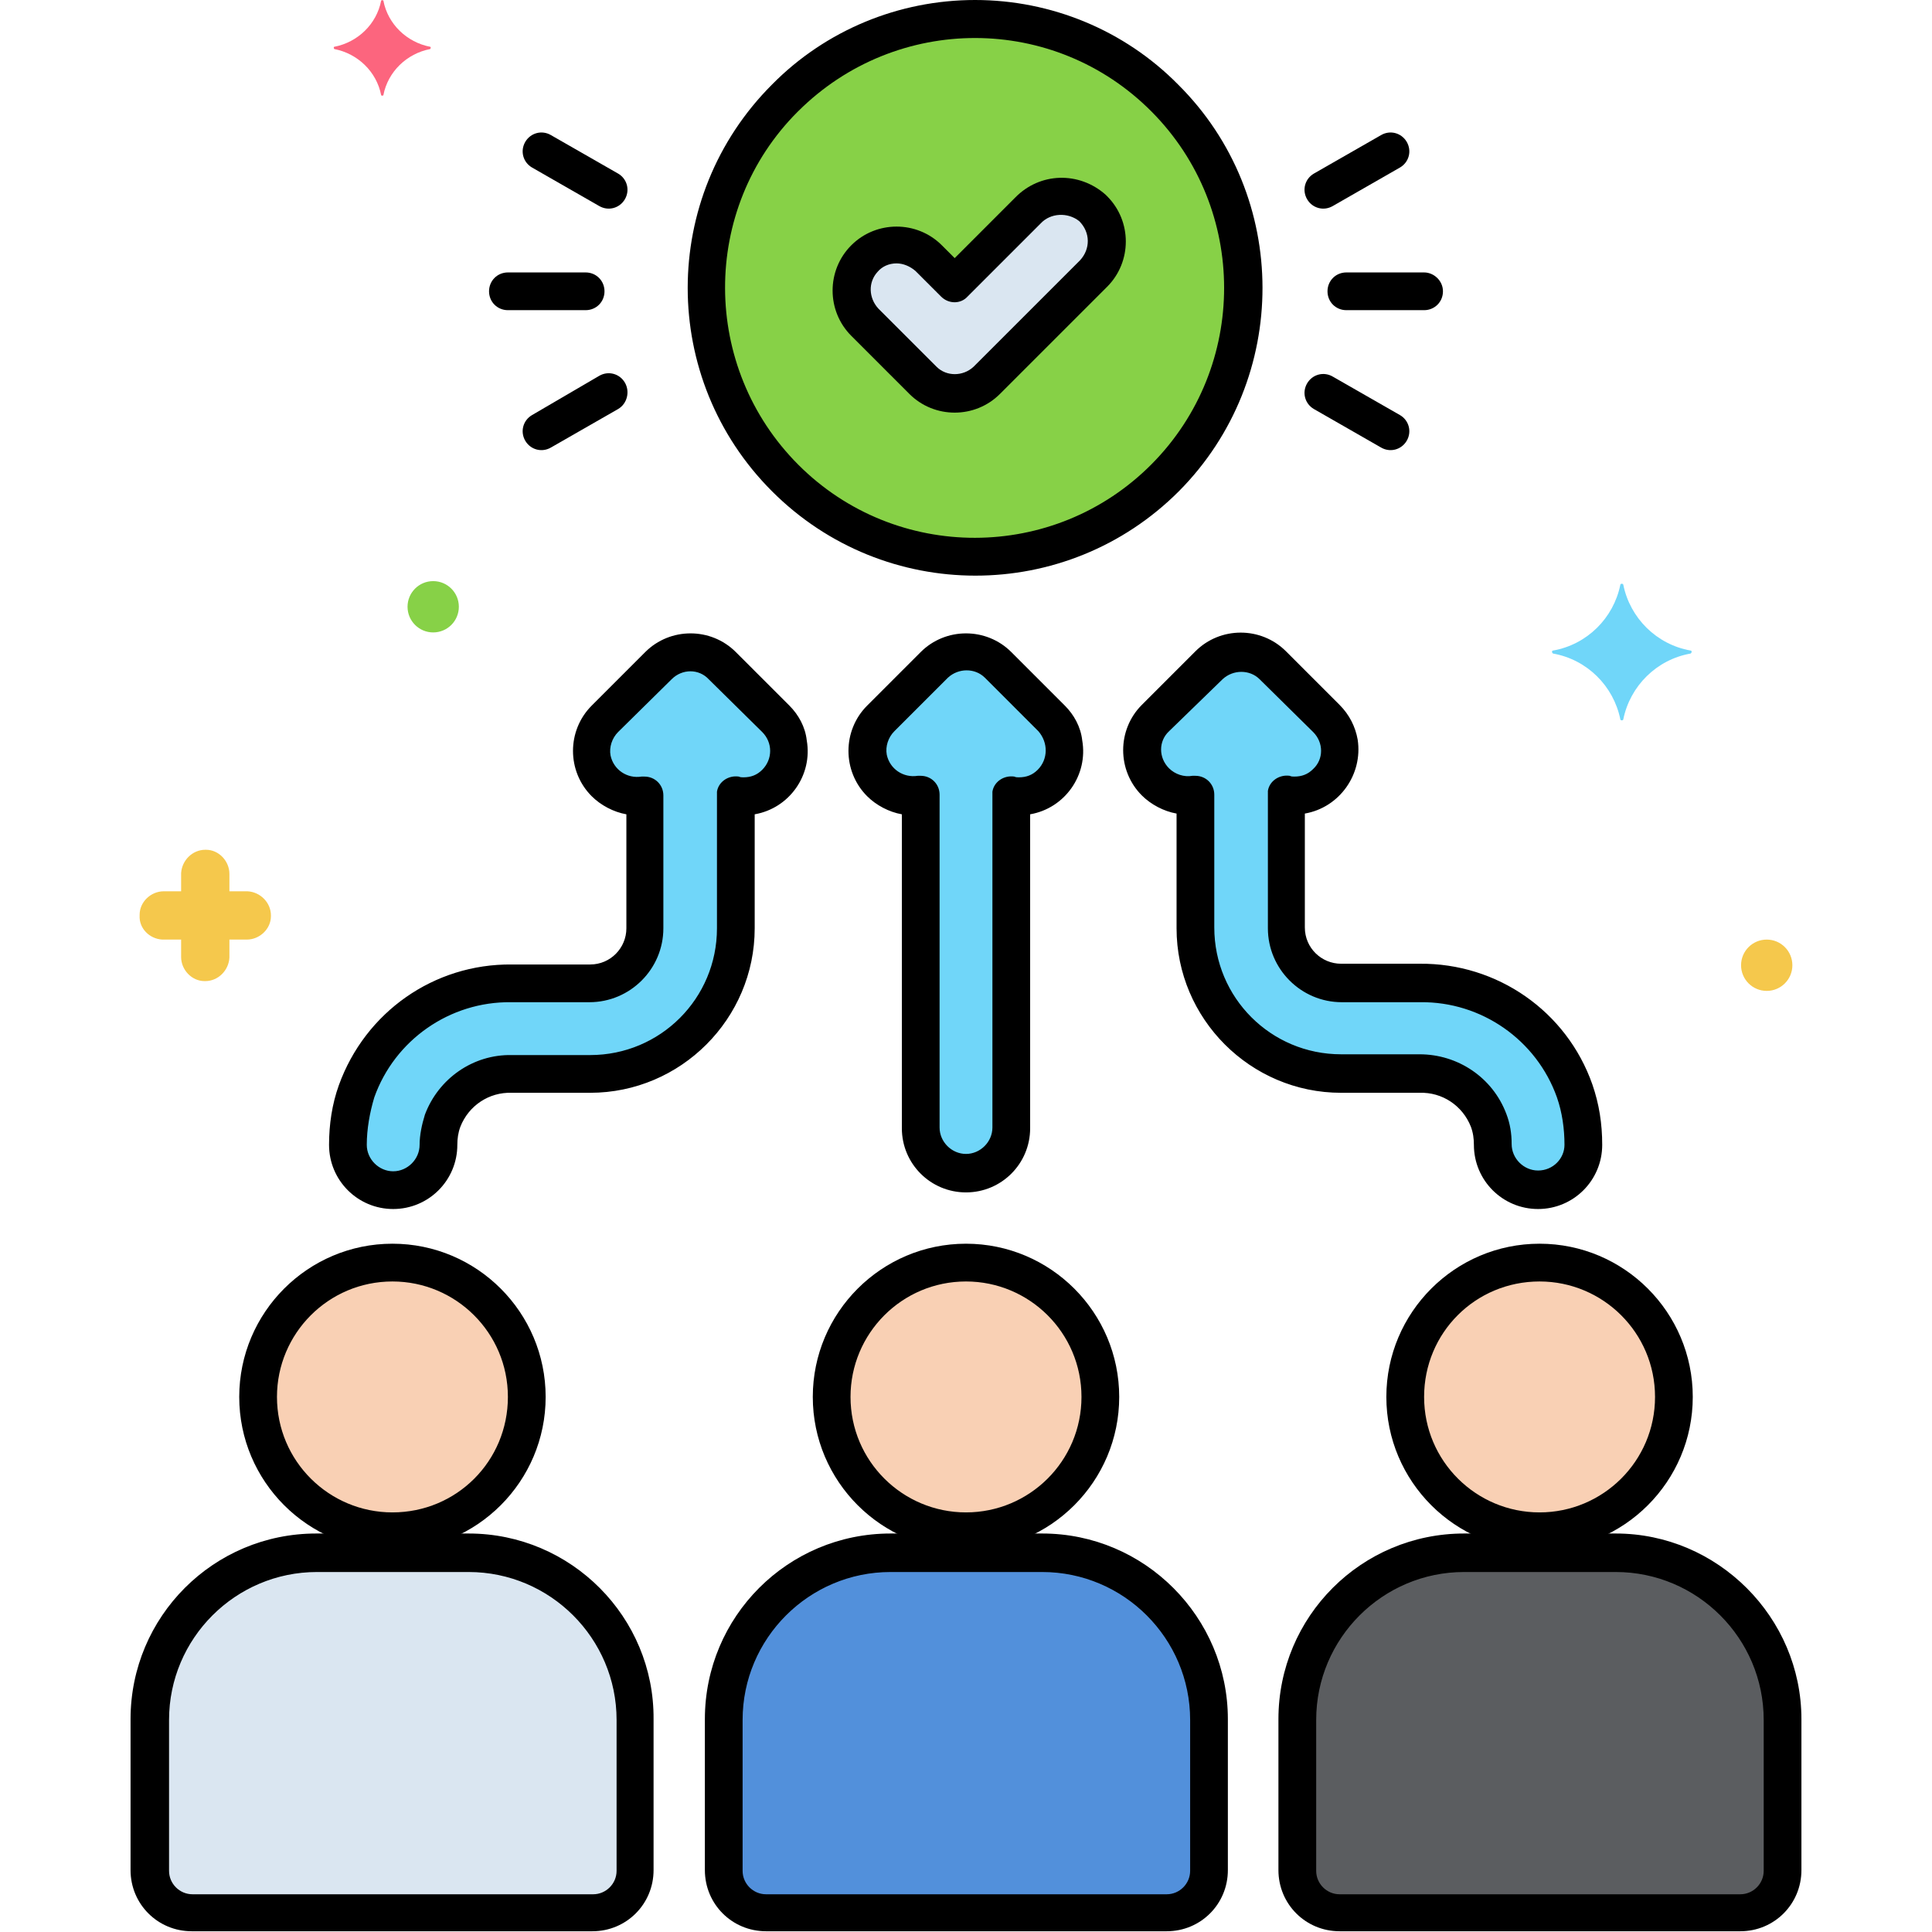
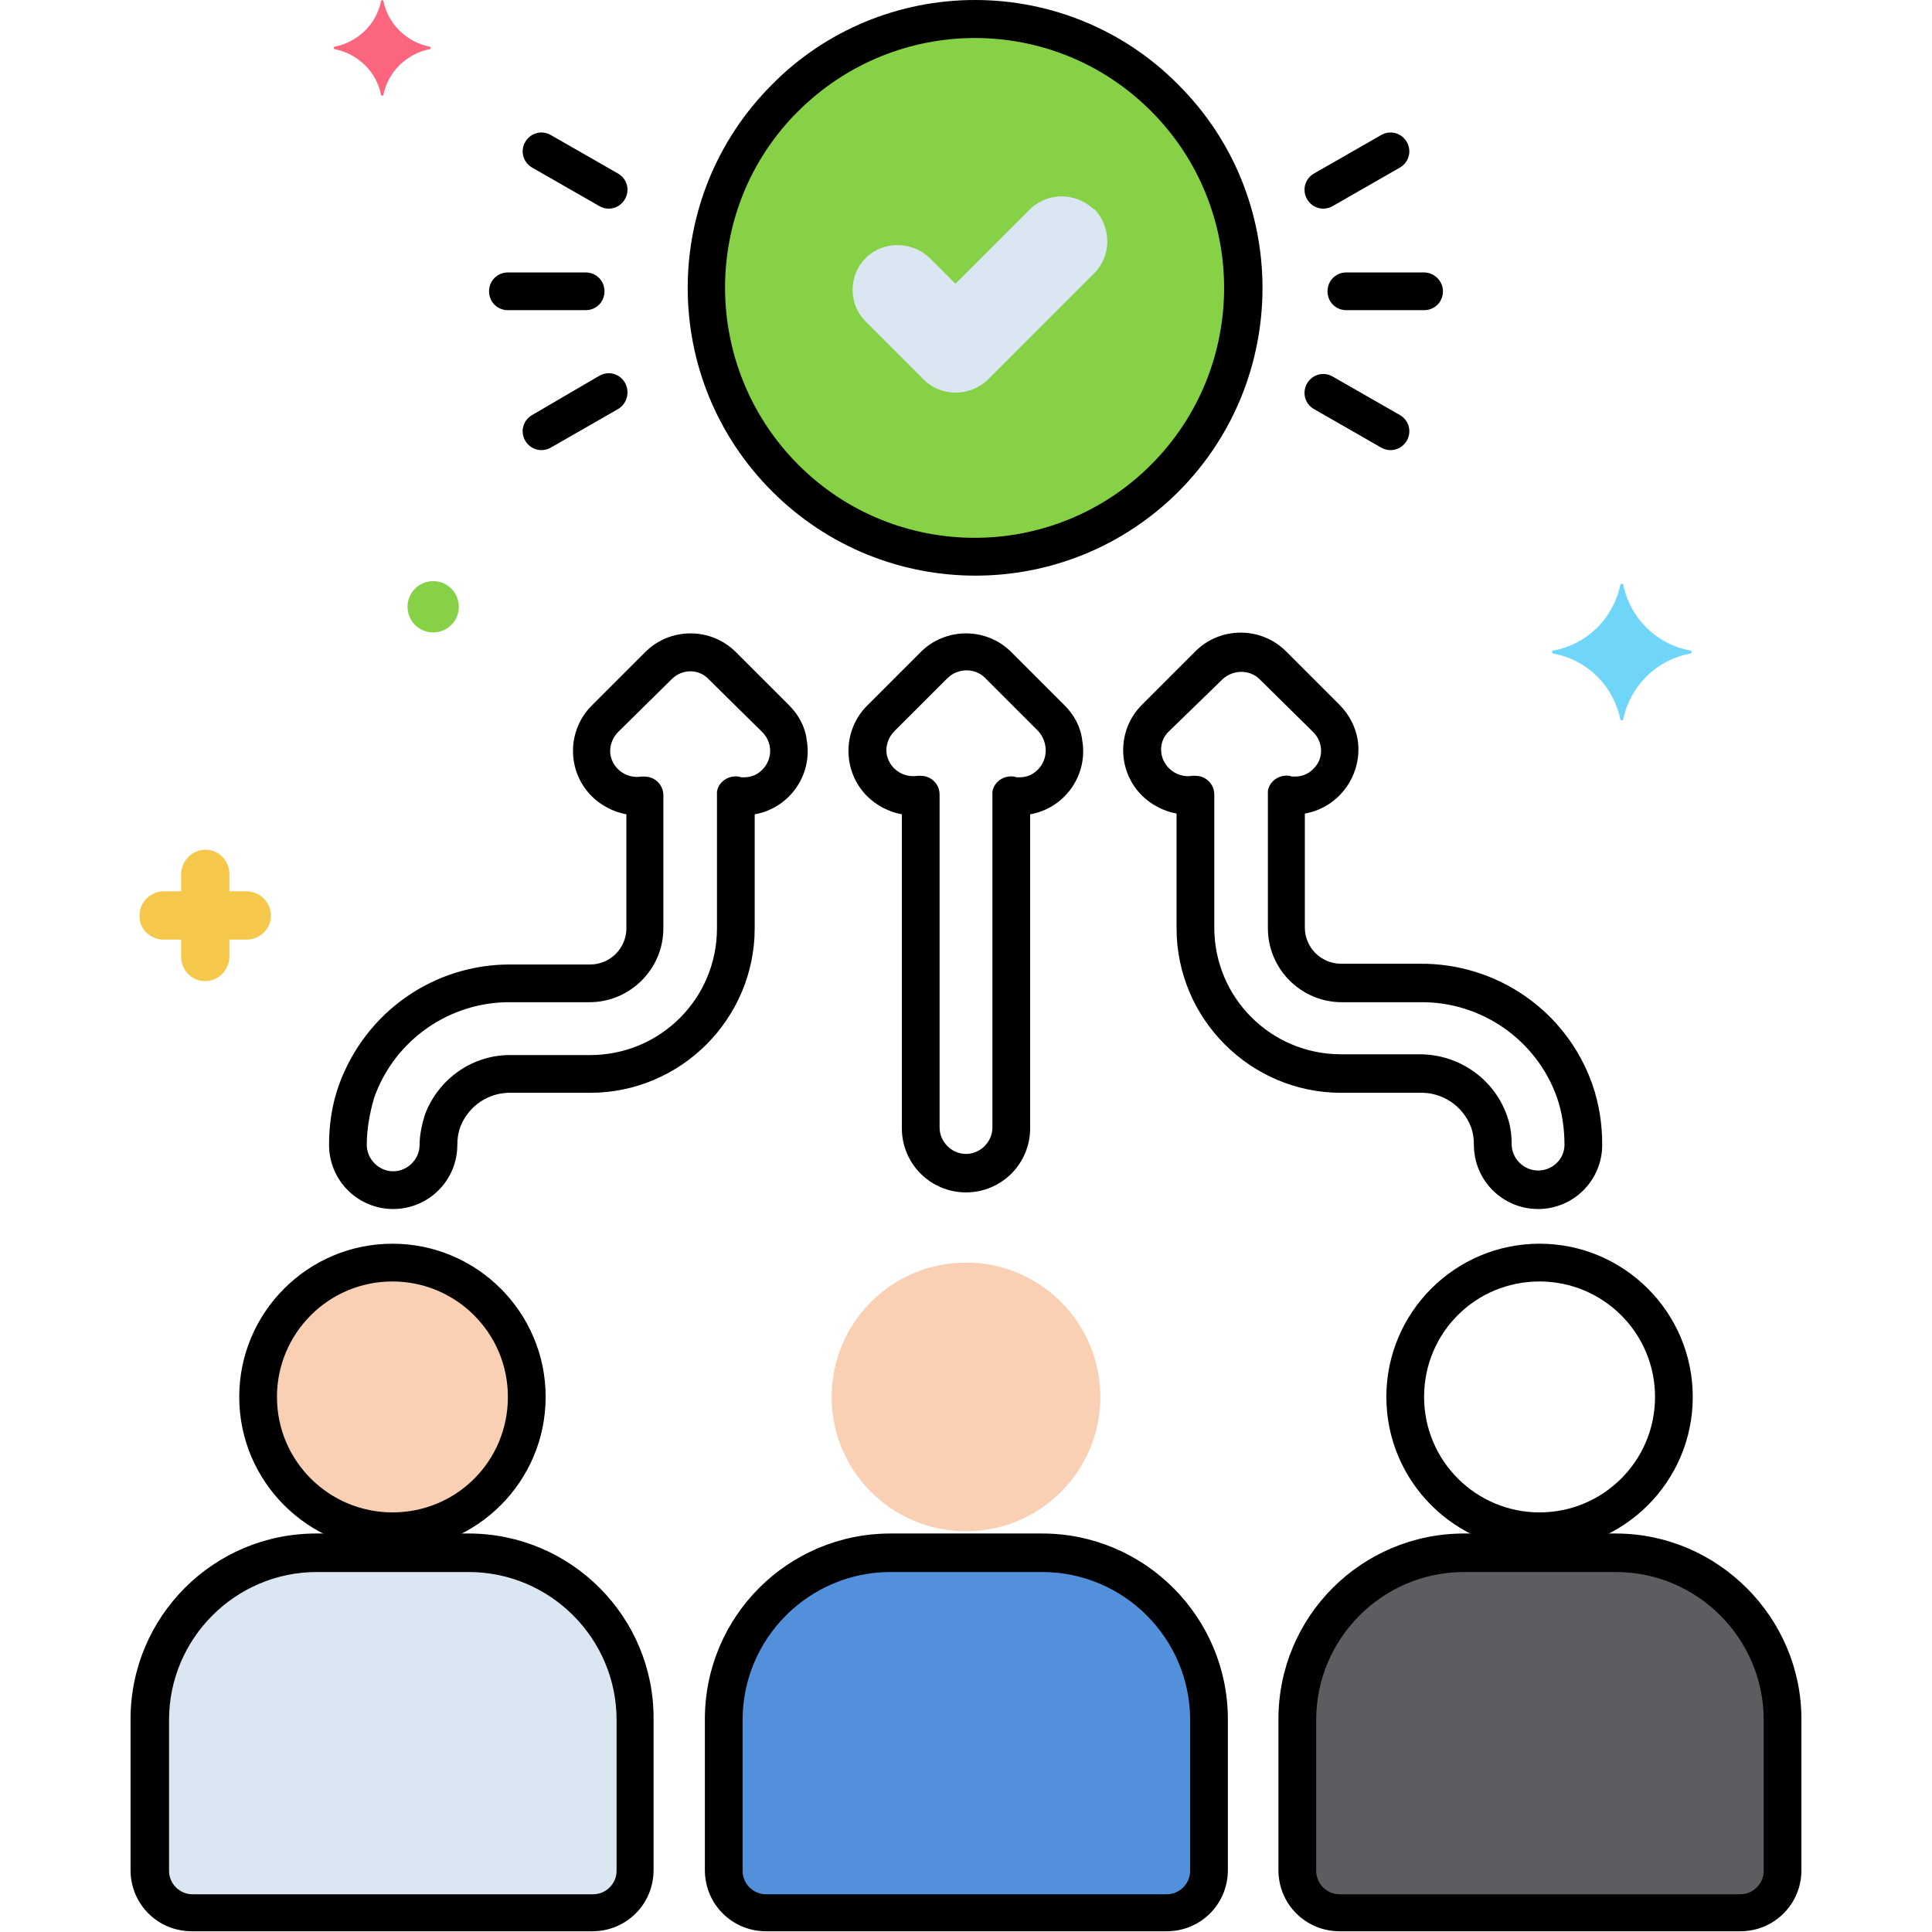
<svg xmlns="http://www.w3.org/2000/svg" width="70" height="70" viewBox="0 0 70 70" fill="none">
  <path d="M42.191 3.527C38.391 -0.273 32.238 -0.273 28.438 3.527C24.637 7.328 24.637 13.48 28.438 17.309C32.238 21.109 38.391 21.109 42.219 17.309C45.992 13.508 46.02 7.355 42.191 3.527Z" fill="#87D147" />
  <path d="M39.594 7.547C38.91 6.945 37.898 6.973 37.27 7.629L34.617 10.281L33.688 9.352C33.031 8.723 31.992 8.723 31.363 9.352C30.734 9.98 30.734 11.02 31.363 11.648L33.469 13.754C34.098 14.383 35.137 14.383 35.793 13.754L39.648 9.898C40.277 9.27 40.277 8.23 39.648 7.574C39.621 7.574 39.594 7.574 39.594 7.547Z" fill="#DAE6F1" />
-   <path d="M28.109 26.059L26.168 24.117C25.539 23.488 24.5 23.488 23.844 24.117L21.902 26.059C21.273 26.688 21.273 27.727 21.902 28.383C22.285 28.766 22.832 28.93 23.352 28.848V33.633C23.352 34.727 22.449 35.629 21.355 35.629H18.539C16.023 35.602 13.781 37.16 12.934 39.539C12.715 40.168 12.605 40.824 12.605 41.48C12.605 42.383 13.344 43.121 14.246 43.121C15.148 43.121 15.887 42.383 15.887 41.48C15.887 41.18 15.941 40.879 16.023 40.605C16.406 39.566 17.418 38.91 18.512 38.91H21.355C24.254 38.91 26.633 36.559 26.633 33.633V28.82C27.535 28.984 28.383 28.383 28.547 27.508C28.656 26.961 28.492 26.441 28.109 26.059ZM57.066 39.512C56.219 37.133 53.977 35.574 51.461 35.602H48.617C47.523 35.602 46.621 34.699 46.621 33.605V28.793C47.523 28.957 48.371 28.355 48.535 27.48C48.645 26.961 48.453 26.414 48.07 26.031L46.129 24.09C45.5 23.461 44.461 23.461 43.805 24.09L41.863 26.031C41.234 26.66 41.234 27.699 41.863 28.355C42.246 28.738 42.793 28.902 43.312 28.82V33.633C43.312 36.531 45.664 38.91 48.59 38.91H51.434C52.527 38.883 53.539 39.566 53.922 40.605C54.031 40.879 54.059 41.18 54.059 41.48C54.059 42.383 54.797 43.121 55.699 43.121C56.602 43.121 57.34 42.383 57.34 41.48C57.367 40.797 57.258 40.141 57.066 39.512ZM38.09 26.059L36.148 24.117C35.52 23.488 34.48 23.488 33.824 24.117L31.883 26.059C31.254 26.688 31.254 27.727 31.883 28.383C32.266 28.766 32.812 28.93 33.332 28.848V40.906C33.332 41.809 34.07 42.547 34.973 42.547C35.875 42.547 36.613 41.809 36.613 40.906V28.848C37.516 29.012 38.363 28.41 38.527 27.535C38.637 26.961 38.473 26.414 38.09 26.059Z" fill="#70D6F9" />
  <path d="M15.586 1.695C14.738 1.531 14.055 0.875 13.891 0.027C13.891 4.07454e-10 13.809 4.07454e-10 13.809 0.027C13.645 0.875 12.961 1.531 12.113 1.695C12.086 1.695 12.086 1.75 12.113 1.777C12.961 1.941 13.645 2.598 13.809 3.445C13.809 3.473 13.891 3.473 13.891 3.445C14.055 2.598 14.738 1.941 15.586 1.777C15.613 1.75 15.613 1.695 15.586 1.695Z" fill="#FC657E" />
  <path d="M8.969 32.293H8.312V31.664C8.312 31.199 7.93 30.789 7.465 30.789H7.437C6.973 30.789 6.59 31.172 6.562 31.637V32.293H5.934C5.469 32.293 5.059 32.676 5.059 33.141V33.168C5.031 33.633 5.414 34.016 5.879 34.043H6.562V34.672C6.562 35.137 6.945 35.547 7.41 35.547H7.437C7.902 35.547 8.285 35.164 8.312 34.699V34.043H8.941C9.406 34.043 9.816 33.66 9.816 33.195V33.168C9.816 32.703 9.434 32.32 8.969 32.293Z" fill="#F5C84C" />
-   <path d="M64.012 35.902C64.525 35.902 64.941 35.486 64.941 34.973C64.941 34.459 64.525 34.043 64.012 34.043C63.498 34.043 63.082 34.459 63.082 34.973C63.082 35.486 63.498 35.902 64.012 35.902Z" fill="#F5C84C" />
  <path d="M15.695 22.914C16.209 22.914 16.625 22.498 16.625 21.984C16.625 21.471 16.209 21.055 15.695 21.055C15.182 21.055 14.766 21.471 14.766 21.984C14.766 22.498 15.182 22.914 15.695 22.914Z" fill="#87D147" />
  <path d="M61.25 23.57C60.02 23.352 59.062 22.395 58.816 21.191C58.816 21.137 58.707 21.137 58.707 21.191C58.461 22.395 57.504 23.352 56.273 23.57C56.219 23.57 56.219 23.652 56.273 23.68C57.504 23.898 58.461 24.855 58.707 26.059C58.707 26.113 58.816 26.113 58.816 26.059C59.062 24.855 60.02 23.898 61.25 23.68C61.305 23.652 61.305 23.57 61.25 23.57Z" fill="#70D6F9" />
  <path d="M50.723 15.039L48.289 13.645C47.961 13.453 47.551 13.562 47.359 13.891C47.168 14.219 47.277 14.629 47.605 14.82L50.039 16.215C50.367 16.406 50.777 16.297 50.969 15.969C51.16 15.641 51.051 15.23 50.723 15.039ZM51.598 9.871H48.781C48.398 9.871 48.098 10.172 48.098 10.555C48.098 10.938 48.398 11.238 48.781 11.238H51.598C51.98 11.238 52.281 10.938 52.281 10.555C52.281 10.172 51.953 9.871 51.598 9.871ZM50.969 5.141C50.777 4.813 50.367 4.703 50.039 4.895L47.605 6.289C47.277 6.48 47.168 6.891 47.359 7.219C47.551 7.547 47.961 7.656 48.289 7.465L50.723 6.07C51.051 5.879 51.16 5.469 50.969 5.141ZM22.641 13.863C22.449 13.535 22.039 13.426 21.711 13.617L19.277 15.039C18.949 15.23 18.84 15.641 19.031 15.969C19.223 16.297 19.633 16.406 19.961 16.215L22.395 14.82C22.723 14.629 22.832 14.191 22.641 13.863ZM21.219 9.871H18.402C18.02 9.871 17.719 10.172 17.719 10.555C17.719 10.938 18.02 11.238 18.402 11.238H21.219C21.602 11.238 21.902 10.938 21.902 10.555C21.902 10.172 21.602 9.871 21.219 9.871ZM22.395 6.289L19.961 4.895C19.633 4.703 19.223 4.813 19.031 5.141C18.84 5.469 18.949 5.879 19.277 6.07L21.711 7.465C22.039 7.656 22.449 7.547 22.641 7.219C22.832 6.891 22.723 6.48 22.395 6.289Z" fill="black" />
  <path d="M35 55.48C37.688 55.48 39.867 53.301 39.867 50.613C39.867 47.925 37.688 45.746 35 45.746C32.312 45.746 30.133 47.925 30.133 50.613C30.133 53.301 32.312 55.48 35 55.48Z" fill="#F9D0B4" />
  <path d="M37.762 56.246H32.266C28.93 56.246 26.223 58.953 26.223 62.289V67.758C26.223 68.606 26.906 69.289 27.754 69.289H42.273C43.121 69.289 43.805 68.606 43.805 67.758V62.289C43.777 58.953 41.098 56.273 37.762 56.246Z" fill="#5290DB" />
  <path d="M14.219 55.48C16.907 55.48 19.086 53.301 19.086 50.613C19.086 47.925 16.907 45.746 14.219 45.746C11.531 45.746 9.352 47.925 9.352 50.613C9.352 53.301 11.531 55.48 14.219 55.48Z" fill="#F9D0B4" />
  <path d="M16.98 56.246H11.457C8.121 56.246 5.414 58.953 5.414 62.289V67.758C5.414 68.606 6.098 69.289 6.945 69.289H21.465C22.312 69.289 22.996 68.606 22.996 67.758V62.289C23.023 58.953 20.316 56.273 16.98 56.246Z" fill="#DAE6F1" />
-   <path d="M55.781 55.48C58.469 55.48 60.648 53.301 60.648 50.613C60.648 47.925 58.469 45.746 55.781 45.746C53.093 45.746 50.914 47.925 50.914 50.613C50.914 53.301 53.093 55.48 55.781 55.48Z" fill="#F9D0B4" />
  <path d="M58.543 56.246H53.047C49.711 56.246 47.004 58.953 47.004 62.289V67.758C47.004 68.606 47.688 69.289 48.535 69.289H63.055C63.902 69.289 64.586 68.606 64.586 67.758V62.289C64.559 58.953 61.879 56.273 58.543 56.246Z" fill="#5B5D60" />
-   <path d="M35 45.062C31.938 45.062 29.449 47.551 29.449 50.613C29.449 53.676 31.938 56.164 35 56.164C38.062 56.164 40.551 53.676 40.551 50.613C40.551 47.551 38.062 45.062 35 45.062ZM35 54.797C32.703 54.797 30.816 52.938 30.816 50.613C30.816 48.316 32.676 46.43 35 46.43C37.297 46.43 39.184 48.289 39.184 50.613C39.184 52.938 37.297 54.797 35 54.797Z" fill="black" />
  <path d="M37.762 55.562H32.266C28.547 55.562 25.539 58.57 25.539 62.289V67.758C25.539 68.988 26.523 69.973 27.754 69.973H42.273C43.504 69.973 44.488 68.988 44.488 67.758V62.289C44.488 58.598 41.48 55.562 37.762 55.562ZM43.121 67.785C43.121 68.25 42.738 68.633 42.273 68.633H27.754C27.289 68.633 26.906 68.25 26.906 67.785V62.316C26.906 59.363 29.312 56.957 32.266 56.957H37.762C40.715 56.957 43.121 59.363 43.121 62.316V67.785ZM14.219 45.062C11.156 45.062 8.668 47.551 8.668 50.613C8.668 53.676 11.156 56.164 14.219 56.164C17.281 56.164 19.77 53.676 19.77 50.613C19.77 47.551 17.281 45.062 14.219 45.062ZM14.219 54.797C11.922 54.797 10.035 52.938 10.035 50.613C10.035 48.316 11.895 46.43 14.219 46.43C16.516 46.43 18.402 48.289 18.402 50.613C18.402 52.938 16.543 54.797 14.219 54.797Z" fill="black" />
  <path d="M16.98 55.562H11.457C7.738 55.562 4.73 58.57 4.73 62.289V67.758C4.73 68.988 5.715 69.973 6.945 69.973H21.465C22.695 69.973 23.68 68.988 23.68 67.758V62.289C23.707 58.598 20.699 55.562 16.98 55.562ZM22.34 67.785C22.34 68.25 21.957 68.633 21.492 68.633H6.973C6.508 68.633 6.125 68.25 6.125 67.785V62.316C6.125 59.363 8.531 56.957 11.484 56.957H16.98C19.934 56.957 22.34 59.363 22.34 62.316V67.785ZM55.781 45.062C52.719 45.062 50.23 47.551 50.23 50.613C50.23 53.676 52.719 56.164 55.781 56.164C58.844 56.164 61.332 53.676 61.332 50.613C61.332 47.551 58.844 45.062 55.781 45.062ZM55.781 54.797C53.484 54.797 51.598 52.938 51.598 50.613C51.598 48.289 53.457 46.43 55.781 46.43C58.078 46.43 59.965 48.289 59.965 50.613C59.965 52.938 58.078 54.797 55.781 54.797Z" fill="black" />
  <path d="M58.543 55.562H53.047C49.328 55.562 46.32 58.57 46.32 62.289V67.758C46.32 68.988 47.305 69.973 48.535 69.973H63.055C64.285 69.973 65.269 68.988 65.269 67.758V62.289C65.269 58.598 62.234 55.562 58.543 55.562ZM63.902 67.785C63.902 68.25 63.52 68.633 63.055 68.633H48.535C48.07 68.633 47.688 68.25 47.688 67.785V62.316C47.688 59.363 50.094 56.957 53.047 56.957H58.543C61.496 56.957 63.902 59.363 63.902 62.316V67.785ZM28.602 25.566L26.66 23.625C25.758 22.723 24.281 22.723 23.379 23.625L21.438 25.566C20.535 26.469 20.535 27.945 21.438 28.848C21.766 29.176 22.23 29.422 22.695 29.504V33.633C22.695 34.344 22.121 34.945 21.383 34.945H18.539C15.723 34.918 13.234 36.668 12.277 39.32C12.031 40.004 11.922 40.742 11.922 41.48C11.922 42.766 12.961 43.805 14.246 43.805C15.531 43.805 16.57 42.766 16.57 41.48C16.57 41.262 16.598 41.043 16.68 40.824C16.98 40.059 17.719 39.566 18.539 39.594H21.383C24.664 39.594 27.344 36.914 27.344 33.633V29.504C28.602 29.285 29.449 28.082 29.23 26.824C29.176 26.332 28.93 25.895 28.602 25.566ZM27.617 27.891C27.426 28.082 27.207 28.164 26.934 28.164C26.879 28.164 26.824 28.164 26.77 28.137C26.387 28.082 26.031 28.328 25.977 28.684V33.633C25.977 36.176 23.926 38.227 21.383 38.227H18.539C17.145 38.199 15.887 39.074 15.395 40.387C15.285 40.742 15.203 41.125 15.203 41.48C15.203 42 14.766 42.438 14.246 42.438C13.727 42.438 13.289 42 13.289 41.48C13.289 40.906 13.398 40.305 13.562 39.758C14.301 37.68 16.297 36.285 18.512 36.312H21.355C22.832 36.312 24.035 35.109 24.035 33.633V28.82C24.035 28.438 23.734 28.137 23.352 28.137H23.242C22.723 28.219 22.23 27.891 22.121 27.371C22.066 27.07 22.176 26.742 22.395 26.523L24.336 24.609C24.719 24.227 25.32 24.227 25.676 24.609L27.617 26.523C28 26.906 28 27.508 27.617 27.891ZM57.695 39.293C56.766 36.641 54.25 34.891 51.434 34.918H48.59C47.879 34.918 47.277 34.344 47.277 33.605V29.477C48.535 29.258 49.383 28.055 49.191 26.797C49.109 26.332 48.891 25.895 48.535 25.539L46.594 23.598C45.691 22.695 44.215 22.695 43.312 23.598L41.371 25.539C40.469 26.441 40.469 27.918 41.371 28.82C41.699 29.148 42.164 29.395 42.629 29.477V33.633C42.629 36.914 45.309 39.594 48.59 39.594H51.434C52.254 39.566 52.992 40.059 53.293 40.824C53.375 41.043 53.402 41.262 53.402 41.48C53.402 42.766 54.441 43.805 55.727 43.805C57.012 43.805 58.051 42.766 58.051 41.48C58.051 40.715 57.941 40.004 57.695 39.293ZM55.727 42.41C55.207 42.41 54.77 41.973 54.77 41.453C54.77 41.07 54.715 40.715 54.578 40.359C54.086 39.047 52.828 38.199 51.434 38.199H48.59C46.047 38.199 43.996 36.148 43.996 33.605V28.793C43.996 28.41 43.695 28.109 43.312 28.109H43.203C42.902 28.164 42.574 28.055 42.355 27.836C41.973 27.453 41.973 26.852 42.355 26.496L44.297 24.609C44.68 24.254 45.281 24.254 45.637 24.609L47.578 26.523C47.961 26.906 47.961 27.508 47.578 27.863C47.387 28.055 47.168 28.137 46.895 28.137C46.84 28.137 46.785 28.137 46.73 28.109C46.348 28.055 45.992 28.301 45.938 28.656V33.633C45.938 35.109 47.141 36.312 48.617 36.312H51.461C53.676 36.285 55.672 37.68 56.41 39.758C56.602 40.305 56.684 40.906 56.684 41.48C56.684 41.973 56.273 42.41 55.727 42.41ZM38.582 25.566L36.641 23.625C35.738 22.723 34.262 22.723 33.359 23.625L31.418 25.566C30.516 26.469 30.516 27.945 31.418 28.848C31.746 29.176 32.211 29.422 32.676 29.504V40.879C32.676 42.164 33.715 43.203 35 43.203C36.285 43.203 37.324 42.164 37.324 40.879V29.504C38.582 29.285 39.43 28.082 39.211 26.824C39.156 26.332 38.91 25.895 38.582 25.566ZM37.598 27.891C37.406 28.082 37.188 28.164 36.914 28.164C36.859 28.164 36.805 28.164 36.75 28.137C36.367 28.082 36.012 28.328 35.957 28.684V40.852C35.957 41.371 35.52 41.809 35 41.809C34.48 41.809 34.043 41.371 34.043 40.852V28.793C34.043 28.41 33.742 28.109 33.359 28.109H33.25C32.73 28.191 32.238 27.863 32.129 27.344C32.074 27.043 32.184 26.715 32.402 26.496L34.344 24.555C34.727 24.199 35.328 24.199 35.684 24.555L37.625 26.496C37.98 26.906 37.98 27.508 37.598 27.891ZM42.684 3.062C40.742 1.094 38.09 0 35.328 0C32.566 0 29.914 1.094 27.973 3.062C23.898 7.137 23.898 13.727 27.973 17.801C32.047 21.875 38.637 21.875 42.711 17.801C46.758 13.727 46.758 7.109 42.684 3.062ZM41.727 16.816C38.199 20.371 32.457 20.371 28.93 16.844C25.402 13.316 25.375 7.574 28.902 4.047L28.93 4.02C32.484 0.492 38.199 0.492 41.727 4.047C45.227 7.574 45.227 13.289 41.727 16.816Z" fill="black" />
-   <path d="M40.059 7.055C39.102 6.207 37.68 6.234 36.777 7.164L34.59 9.352L34.125 8.887C33.223 7.984 31.746 7.984 30.844 8.887C29.941 9.789 29.941 11.266 30.844 12.168L32.949 14.273C33.852 15.176 35.328 15.176 36.23 14.273L40.113 10.391C41.016 9.488 41.016 8.012 40.113 7.109L40.059 7.055ZM39.129 9.434L35.273 13.289C34.891 13.645 34.289 13.645 33.934 13.289L31.828 11.184C31.473 10.801 31.445 10.227 31.801 9.844C31.965 9.652 32.211 9.543 32.484 9.543C32.73 9.543 32.977 9.652 33.168 9.816L34.098 10.746C34.371 11.02 34.809 11.02 35.055 10.746L37.707 8.094C38.062 7.711 38.691 7.684 39.102 8.012C39.512 8.422 39.512 9.023 39.129 9.434C39.156 9.434 39.156 9.406 39.129 9.434Z" fill="black" />
</svg>